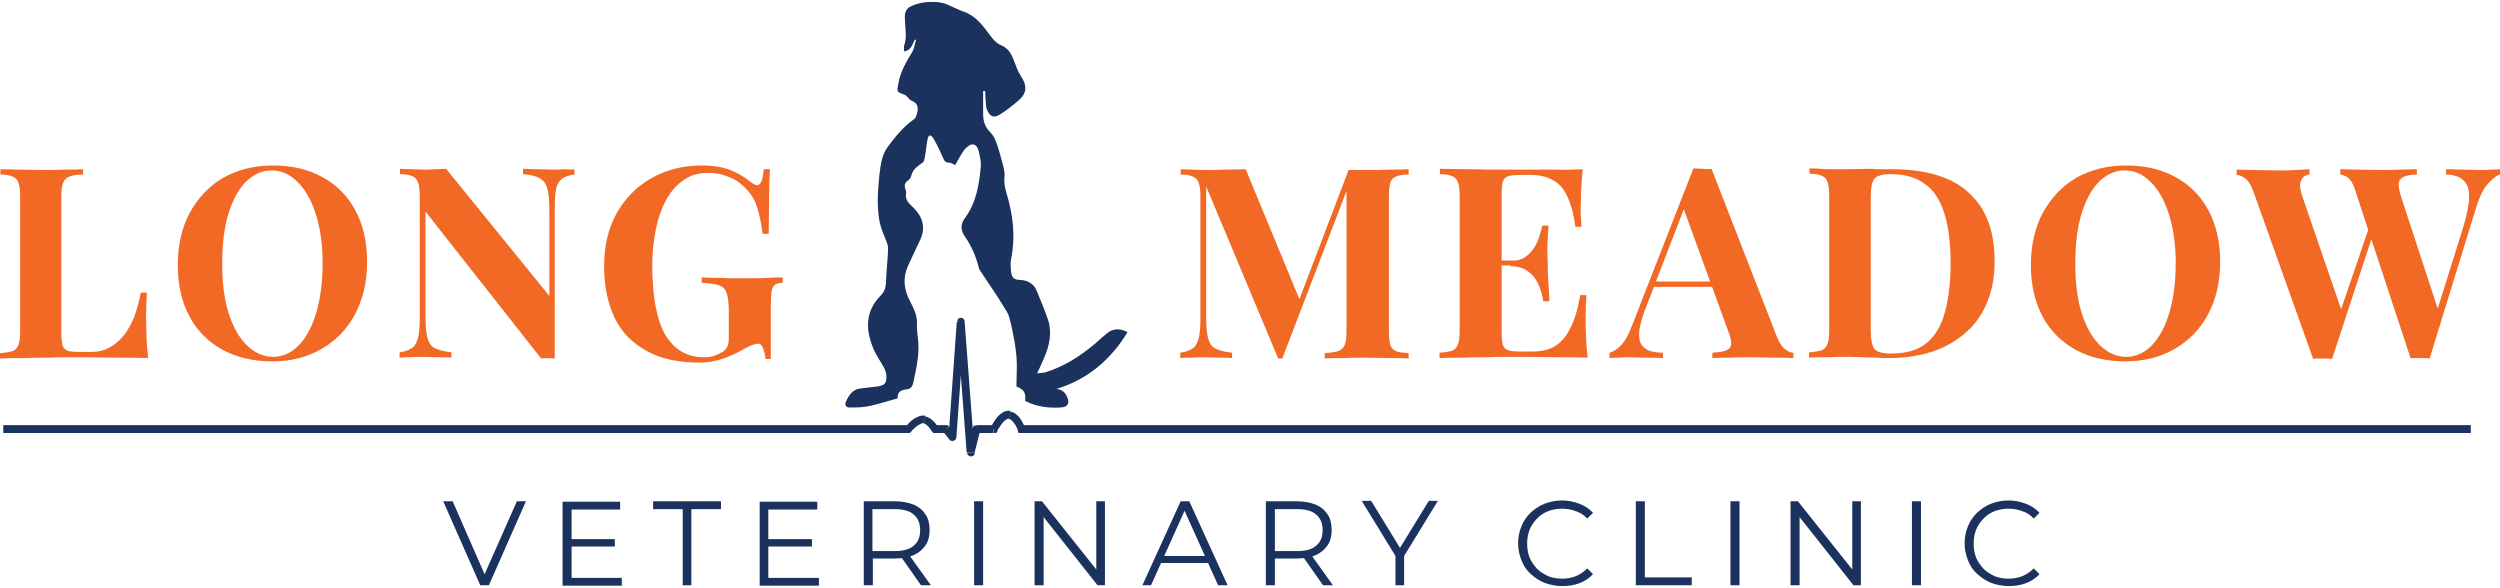
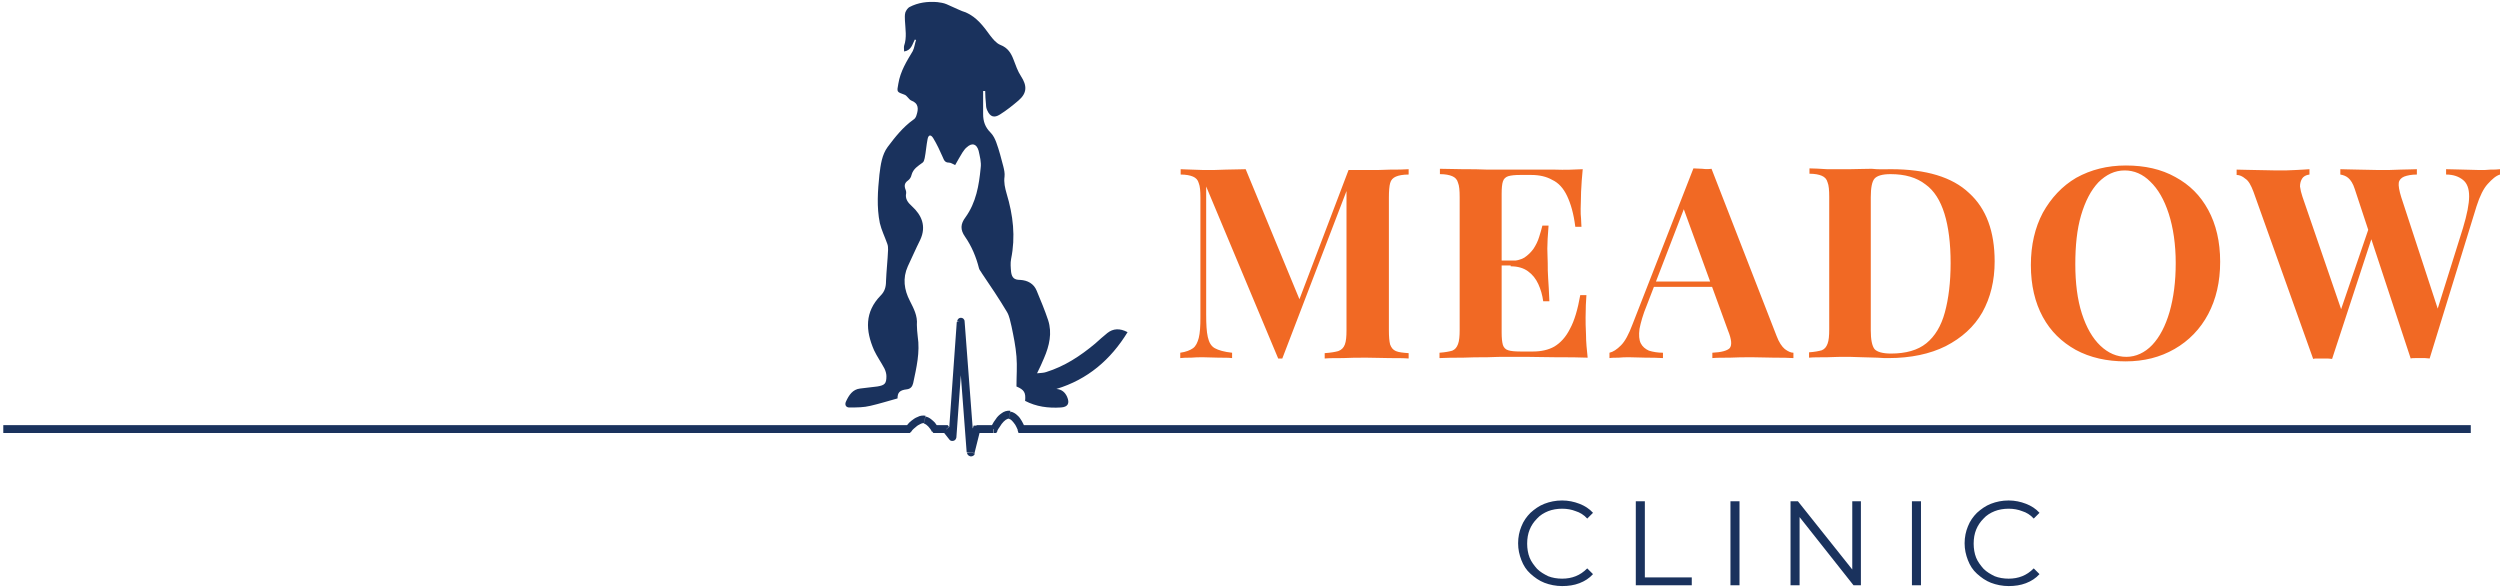
<svg xmlns="http://www.w3.org/2000/svg" width="340" height="80" viewBox="0 0 340 80" fill="none">
  <g clip-path="url(#clip0_7_122)">
-     <path d="M65.314 79.594L60.277 68.176H61.564L66.265 78.922H65.537L70.295 68.176H71.526L66.489 79.594H65.314ZM77.57 73.325H83.615V74.333H77.57V73.325ZM77.682 78.586H84.566V79.65H76.507V68.232H84.342V69.296H77.738V78.586H77.682ZM92.849 79.594V69.24H88.82V68.176H98.054V69.24H94.025V79.594H92.849ZM104.379 73.325H110.423V74.333H104.379V73.325ZM104.491 78.586H111.374V79.65H103.315V68.232H111.151V69.296H104.491V78.586ZM117.475 79.594V68.176H121.728C122.68 68.176 123.519 68.344 124.247 68.624C124.919 68.904 125.478 69.352 125.87 69.967C126.262 70.527 126.43 71.254 126.43 72.094C126.43 72.877 126.262 73.605 125.87 74.165C125.478 74.724 124.974 75.172 124.247 75.508C123.575 75.788 122.736 75.956 121.728 75.956H118.147L118.706 75.396V79.594H117.475ZM125.254 79.594L122.344 75.452H123.631L126.598 79.594H125.254ZM118.65 75.508L118.091 74.948H121.672C122.792 74.948 123.687 74.724 124.247 74.221C124.863 73.717 125.142 73.045 125.142 72.094C125.142 71.198 124.863 70.471 124.247 69.967C123.687 69.463 122.792 69.24 121.672 69.24H118.091L118.65 68.68V75.508ZM132.474 68.176H133.705V79.594H132.474V68.176ZM140.701 79.594V68.176H141.709L149.6 78.082H149.096V68.176H150.272V79.594H149.264L141.429 69.687H141.933V79.594H140.701ZM155.365 79.594L160.57 68.176H161.745L166.95 79.594H165.663L160.849 68.904H161.353L156.54 79.594H155.365ZM157.435 76.571L157.771 75.62H164.431L164.767 76.571H157.435ZM172.155 79.594V68.176H176.408C177.36 68.176 178.199 68.344 178.927 68.624C179.598 68.904 180.158 69.352 180.55 69.967C180.942 70.527 181.109 71.254 181.109 72.094C181.109 72.877 180.942 73.605 180.55 74.165C180.158 74.724 179.654 75.172 178.927 75.508C178.255 75.788 177.416 75.956 176.408 75.956H172.826L173.386 75.396V79.594H172.155ZM179.934 79.594L177.024 75.452H178.311L181.277 79.594H179.934ZM173.386 75.508L172.826 74.948H176.408C177.528 74.948 178.423 74.724 178.983 74.221C179.598 73.717 179.878 73.045 179.878 72.094C179.878 71.198 179.598 70.471 178.983 69.967C178.423 69.463 177.528 69.24 176.408 69.24H172.826L173.386 68.68V75.508ZM189.784 79.594V75.34L190.064 76.068L185.195 68.12H186.482L190.736 75.06H190.064L194.318 68.12H195.549L190.68 76.068L190.96 75.34V79.594H189.784Z" fill="#1A325D" />
    <path d="M212.451 79.705C211.612 79.705 210.772 79.537 210.044 79.258C209.317 78.978 208.701 78.53 208.142 78.026C207.582 77.523 207.19 76.907 206.91 76.18C206.63 75.452 206.463 74.724 206.463 73.885C206.463 73.045 206.63 72.262 206.91 71.59C207.19 70.863 207.638 70.247 208.142 69.743C208.701 69.24 209.317 68.792 210.044 68.512C210.772 68.232 211.556 68.064 212.451 68.064C213.291 68.064 214.074 68.232 214.802 68.512C215.529 68.792 216.145 69.184 216.649 69.743L215.865 70.527C215.417 70.023 214.858 69.687 214.298 69.519C213.738 69.296 213.123 69.184 212.451 69.184C211.779 69.184 211.108 69.296 210.548 69.519C209.988 69.743 209.429 70.079 209.037 70.527C208.589 70.975 208.254 71.478 208.03 72.038C207.806 72.598 207.694 73.213 207.694 73.941C207.694 74.612 207.806 75.284 208.03 75.844C208.254 76.403 208.645 76.907 209.037 77.355C209.485 77.803 209.988 78.082 210.548 78.362C211.108 78.586 211.779 78.698 212.451 78.698C213.123 78.698 213.738 78.586 214.298 78.362C214.858 78.138 215.361 77.803 215.865 77.299L216.649 78.082C216.145 78.642 215.529 79.034 214.802 79.314C214.074 79.594 213.291 79.705 212.451 79.705ZM222.469 79.594V68.176H223.7V78.53H230.081V79.594H222.469ZM235.342 68.176H236.573V79.594H235.342V68.176ZM243.513 79.594V68.176H244.52L252.412 78.082H251.908V68.176H253.083V79.594H252.076L244.24 69.687H244.744V79.594H243.513ZM260.023 68.176H261.254V79.594H260.023V68.176ZM273.175 79.705C272.336 79.705 271.496 79.537 270.769 79.258C270.041 78.978 269.426 78.53 268.866 78.026C268.306 77.523 267.914 76.907 267.635 76.18C267.355 75.452 267.187 74.724 267.187 73.885C267.187 73.045 267.355 72.262 267.635 71.59C267.914 70.863 268.362 70.247 268.866 69.743C269.426 69.24 270.041 68.792 270.769 68.512C271.496 68.232 272.28 68.064 273.175 68.064C274.015 68.064 274.798 68.232 275.526 68.512C276.253 68.792 276.869 69.184 277.373 69.743L276.589 70.527C276.142 70.023 275.582 69.687 275.022 69.519C274.463 69.296 273.847 69.184 273.175 69.184C272.504 69.184 271.832 69.296 271.272 69.519C270.713 69.743 270.153 70.079 269.761 70.527C269.314 70.975 268.978 71.478 268.754 72.038C268.53 72.598 268.418 73.213 268.418 73.941C268.418 74.612 268.53 75.284 268.754 75.844C268.978 76.403 269.37 76.907 269.761 77.355C270.209 77.803 270.713 78.082 271.272 78.362C271.832 78.586 272.504 78.698 273.175 78.698C273.847 78.698 274.463 78.586 275.022 78.362C275.582 78.138 276.086 77.803 276.589 77.299L277.373 78.082C276.869 78.642 276.253 79.034 275.526 79.314C274.798 79.594 274.015 79.705 273.175 79.705Z" fill="#1A325D" />
    <path d="M138.239 52.561C139.302 53.009 139.526 53.401 139.414 54.52C140.925 55.304 142.548 55.528 144.283 55.416C145.235 55.36 145.514 54.856 145.123 53.961C144.843 53.345 144.395 52.953 143.667 52.897C147.921 51.61 151.055 48.923 153.35 45.174C152.286 44.614 151.391 44.67 150.607 45.286C150.048 45.733 149.488 46.237 148.928 46.741C146.914 48.42 144.787 49.819 142.268 50.603C141.933 50.715 141.597 50.715 141.037 50.77C141.429 49.987 141.709 49.371 141.988 48.7C142.716 47.021 143.108 45.286 142.548 43.551C142.1 42.208 141.541 40.864 140.981 39.521C140.589 38.57 139.75 38.122 138.742 38.066C137.959 38.066 137.623 37.786 137.511 37.003C137.455 36.387 137.399 35.771 137.511 35.212C138.127 32.189 137.791 29.279 136.895 26.313C136.672 25.529 136.504 24.802 136.616 24.018C136.672 23.57 136.56 23.067 136.448 22.619C136.168 21.556 135.888 20.436 135.496 19.373C135.328 18.925 135.105 18.422 134.713 18.03C133.985 17.302 133.705 16.519 133.705 15.511V12.377H133.985C133.985 12.993 134.041 13.608 134.097 14.224C134.097 14.504 134.153 14.784 134.265 15.008C134.657 15.903 135.216 16.071 136 15.567C136.895 15.008 137.735 14.336 138.519 13.664C139.694 12.657 139.694 11.649 138.854 10.362C138.407 9.691 138.127 8.851 137.847 8.124C137.511 7.228 137.063 6.5 136.056 6.109C135.496 5.885 135.049 5.325 134.657 4.821C133.761 3.59 132.866 2.359 131.355 1.687C131.019 1.575 130.683 1.463 130.347 1.296C129.788 1.072 129.284 0.792 128.724 0.568C128.333 0.4 127.885 0.344 127.493 0.288C126.15 0.176 124.863 0.344 123.687 0.96C123.463 1.072 123.24 1.407 123.128 1.687C123.016 2.079 123.072 2.471 123.072 2.807C123.128 3.926 123.351 5.101 122.96 6.221C122.904 6.445 122.96 6.668 122.96 7.004C123.967 6.836 124.079 5.997 124.415 5.381C124.471 5.381 124.527 5.437 124.583 5.437C124.415 5.941 124.359 6.5 124.135 6.948C123.295 8.347 122.456 9.691 122.176 11.37C121.952 12.545 121.952 12.489 123.016 12.881C123.351 12.993 123.575 13.496 123.911 13.664C124.974 14.056 124.919 14.84 124.639 15.679C124.583 15.903 124.415 16.183 124.191 16.295C122.792 17.302 121.728 18.645 120.721 19.989C119.937 21.052 119.77 22.395 119.602 23.738C119.378 25.921 119.21 28.16 119.658 30.343C119.881 31.294 120.329 32.189 120.665 33.141C120.777 33.421 120.777 33.7 120.777 33.98C120.721 35.38 120.553 36.835 120.497 38.234C120.497 39.017 120.329 39.633 119.77 40.193C117.587 42.431 117.699 44.95 118.874 47.636C119.266 48.476 119.826 49.259 120.273 50.099C120.441 50.435 120.553 50.826 120.553 51.162C120.553 52.17 120.329 52.394 119.322 52.561C118.538 52.673 117.755 52.729 116.971 52.841C115.964 52.953 115.46 53.737 115.068 54.576C114.844 55.024 115.012 55.472 115.628 55.416C116.523 55.416 117.475 55.416 118.37 55.192C119.602 54.912 120.833 54.52 122.064 54.184C122.064 53.401 122.344 53.065 123.295 52.953C123.855 52.897 124.079 52.561 124.191 52.114C124.639 49.987 125.142 47.916 124.807 45.733C124.751 45.23 124.695 44.67 124.695 44.166C124.807 42.935 124.247 41.928 123.743 40.92C122.96 39.409 122.736 37.842 123.463 36.219C124.023 35.044 124.527 33.868 125.142 32.637C126.038 30.734 125.31 29.223 124.023 28.048C123.463 27.544 123.072 27.04 123.239 26.257C123.239 26.145 123.24 25.977 123.184 25.865C122.96 25.305 122.96 24.914 123.519 24.522C123.743 24.354 123.911 24.074 123.967 23.794C124.191 22.955 124.863 22.563 125.478 22.115C125.646 22.003 125.702 21.724 125.758 21.5C125.926 20.66 125.982 19.765 126.15 18.925C126.262 18.31 126.598 18.254 126.933 18.813C127.437 19.653 127.829 20.492 128.221 21.388C128.388 21.779 128.5 22.115 129.06 22.115C129.34 22.115 129.62 22.339 129.9 22.451C130.235 21.835 130.571 21.276 130.907 20.716C131.075 20.492 131.243 20.212 131.467 20.044C132.194 19.373 132.81 19.541 133.09 20.492C133.258 21.276 133.481 22.059 133.37 22.843C133.146 25.194 132.754 27.544 131.299 29.559C130.627 30.454 130.571 31.238 131.243 32.189C132.138 33.477 132.754 34.932 133.146 36.499C133.202 36.723 133.426 36.947 133.537 37.17C134.713 38.905 135.888 40.64 136.951 42.431C137.287 42.991 137.399 43.719 137.567 44.39C137.847 45.733 138.127 47.077 138.239 48.476C138.351 49.819 138.239 51.162 138.239 52.561Z" fill="#1A325D" />
-     <path d="M11.305 23.011V23.738C10.466 23.738 9.85 23.85 9.402 24.018C9.011 24.186 8.731 24.466 8.563 24.914C8.395 25.305 8.339 25.977 8.339 26.872V45.286C8.339 46.013 8.395 46.573 8.507 46.965C8.619 47.3 8.843 47.58 9.179 47.692C9.514 47.804 10.018 47.86 10.69 47.86H12.481C13.32 47.86 14.104 47.692 14.831 47.3C15.559 46.909 16.23 46.349 16.79 45.678C17.35 44.95 17.854 44.11 18.245 43.103C18.637 42.096 18.917 41.032 19.141 39.801H19.98C19.924 40.64 19.868 41.704 19.868 42.991C19.868 43.551 19.868 44.334 19.924 45.398C19.924 46.461 20.036 47.58 20.148 48.7C18.917 48.644 17.518 48.644 15.951 48.644C14.383 48.644 13.04 48.588 11.809 48.588H9.458C8.507 48.588 7.5 48.588 6.436 48.644C5.373 48.644 4.253 48.644 3.134 48.7C2.015 48.7 0.951 48.7 0 48.756V48.028C0.784 47.972 1.343 47.86 1.735 47.748C2.127 47.58 2.351 47.3 2.519 46.853C2.686 46.405 2.742 45.789 2.742 44.894V26.872C2.742 25.977 2.686 25.305 2.519 24.914C2.407 24.466 2.127 24.186 1.735 24.018C1.343 23.85 0.784 23.738 0.056 23.738V23.011C0.672 23.011 1.455 23.067 2.463 23.067C3.526 23.067 4.589 23.123 5.765 23.123C6.828 23.123 7.891 23.123 8.899 23.067C9.794 23.067 10.634 23.067 11.305 23.011ZM37.106 22.507C39.681 22.507 41.919 23.011 43.822 24.074C45.781 25.137 47.236 26.593 48.3 28.552C49.363 30.51 49.923 32.861 49.923 35.603C49.923 38.346 49.363 40.696 48.3 42.711C47.236 44.726 45.669 46.349 43.71 47.468C41.751 48.588 39.569 49.147 37.05 49.147C34.532 49.147 32.237 48.644 30.278 47.58C28.375 46.517 26.864 45.062 25.801 43.103C24.737 41.144 24.178 38.794 24.178 36.051C24.178 33.309 24.737 30.958 25.801 28.943C26.92 26.928 28.431 25.305 30.334 24.186C32.349 23.067 34.588 22.507 37.106 22.507ZM36.938 23.179C35.595 23.179 34.42 23.738 33.356 24.802C32.349 25.865 31.565 27.376 31.006 29.279C30.446 31.182 30.222 33.421 30.222 35.939C30.222 38.458 30.502 40.752 31.118 42.655C31.733 44.558 32.573 46.013 33.636 47.021C34.7 48.028 35.875 48.532 37.162 48.532C38.449 48.532 39.681 47.972 40.688 46.909C41.696 45.845 42.479 44.334 43.039 42.431C43.598 40.472 43.878 38.29 43.878 35.771C43.878 33.253 43.542 30.958 42.927 29.055C42.311 27.152 41.472 25.697 40.408 24.69C39.401 23.682 38.225 23.179 36.938 23.179ZM78.13 23.011V23.738C77.347 23.85 76.787 24.018 76.395 24.354C76.003 24.634 75.724 25.137 75.612 25.753C75.5 26.425 75.444 27.32 75.444 28.496V48.756C75.164 48.756 74.828 48.7 74.548 48.7C74.268 48.7 73.933 48.7 73.597 48.756L57.87 28.775V42.711C57.87 44.054 57.926 45.062 58.094 45.789C58.262 46.517 58.542 47.021 59.045 47.3C59.549 47.58 60.333 47.804 61.396 47.916V48.644C60.948 48.588 60.333 48.588 59.605 48.588C58.877 48.588 58.15 48.532 57.478 48.532C56.919 48.532 56.359 48.532 55.799 48.588C55.239 48.588 54.736 48.588 54.344 48.644V47.916C55.128 47.804 55.687 47.58 56.079 47.3C56.471 47.021 56.695 46.517 56.862 45.901C57.03 45.23 57.086 44.278 57.086 43.159V26.817C57.086 25.921 57.03 25.25 56.862 24.858C56.751 24.41 56.471 24.13 56.079 23.962C55.687 23.794 55.128 23.682 54.4 23.682V22.955C54.792 22.955 55.295 23.011 55.855 23.011C56.415 23.011 57.03 23.067 57.534 23.067C58.094 23.067 58.654 23.067 59.213 23.011C59.773 23.011 60.221 22.955 60.668 22.955L74.716 40.249V28.887C74.716 27.544 74.66 26.537 74.492 25.865C74.324 25.137 74.044 24.634 73.485 24.298C72.981 23.962 72.254 23.794 71.134 23.682V22.955C71.582 22.955 72.198 23.011 72.925 23.011C73.653 23.011 74.38 23.067 75.052 23.067C75.612 23.067 76.227 23.067 76.731 23.011C77.29 23.067 77.738 23.067 78.13 23.011ZM95.424 22.507C97.047 22.507 98.39 22.731 99.454 23.179C100.517 23.626 101.412 24.186 102.252 24.858C102.532 25.082 102.812 25.194 102.979 25.194C103.427 25.194 103.763 24.466 103.875 23.011H104.714C104.658 23.962 104.602 25.082 104.602 26.481C104.602 27.88 104.546 29.615 104.546 31.798H103.707C103.539 30.343 103.259 29.111 102.923 28.048C102.588 26.984 101.916 26.033 101.021 25.25C100.461 24.69 99.733 24.242 98.838 23.962C97.998 23.626 97.159 23.515 96.263 23.515C94.92 23.515 93.801 23.85 92.849 24.578C91.898 25.25 91.114 26.201 90.499 27.376C89.883 28.552 89.435 29.895 89.156 31.406C88.876 32.861 88.708 34.428 88.708 35.995C88.708 40.361 89.323 43.551 90.499 45.566C91.73 47.58 93.465 48.588 95.704 48.588C96.263 48.588 96.767 48.532 97.215 48.364C97.662 48.196 97.998 48.028 98.278 47.86C98.614 47.636 98.838 47.356 98.95 47.077C99.062 46.797 99.118 46.405 99.118 45.957V42.375C99.118 41.256 99.006 40.416 98.838 39.913C98.67 39.353 98.334 38.961 97.775 38.794C97.215 38.626 96.487 38.514 95.424 38.458V37.73C95.928 37.73 96.543 37.786 97.215 37.786C97.942 37.786 98.67 37.786 99.454 37.842H101.58C102.588 37.842 103.539 37.842 104.379 37.786C105.218 37.73 105.89 37.73 106.449 37.73V38.458C106.002 38.458 105.61 38.57 105.386 38.737C105.162 38.905 104.994 39.185 104.938 39.633C104.882 40.081 104.826 40.752 104.826 41.648V48.812H104.099C104.099 48.42 103.987 47.972 103.819 47.468C103.651 46.965 103.427 46.741 103.035 46.741C102.867 46.741 102.644 46.797 102.364 46.909C102.084 46.965 101.692 47.189 101.077 47.524C100.181 48.028 99.23 48.476 98.222 48.812C97.215 49.147 96.207 49.315 95.088 49.315C92.29 49.315 89.883 48.812 87.98 47.748C86.021 46.685 84.566 45.23 83.615 43.271C82.663 41.312 82.16 38.961 82.16 36.219C82.16 33.477 82.719 31.07 83.839 29.055C84.958 27.04 86.525 25.417 88.484 24.298C90.611 23.067 92.905 22.507 95.424 22.507Z" fill="#F16924" />
    <path d="M191.575 23.011V23.738C190.792 23.738 190.232 23.85 189.84 24.018C189.449 24.186 189.169 24.466 189.057 24.914C188.945 25.305 188.889 25.977 188.889 26.872V44.894C188.889 45.789 188.945 46.405 189.057 46.853C189.225 47.3 189.449 47.58 189.84 47.748C190.232 47.916 190.792 47.972 191.575 48.028V48.756C190.904 48.7 190.064 48.7 189.001 48.7C187.993 48.7 186.93 48.644 185.867 48.644C184.691 48.644 183.628 48.644 182.621 48.7C181.613 48.7 180.774 48.7 180.158 48.756V48.028C180.998 47.972 181.613 47.86 182.005 47.748C182.453 47.58 182.733 47.3 182.9 46.853C183.068 46.405 183.124 45.789 183.124 44.894V25.25H183.404L174.393 48.756H173.834L164.04 25.361V42.767C164.04 44.11 164.095 45.118 164.263 45.845C164.431 46.573 164.711 47.077 165.215 47.356C165.719 47.636 166.502 47.86 167.565 47.972V48.7C167.118 48.644 166.502 48.644 165.774 48.644C165.047 48.644 164.319 48.588 163.648 48.588C163.088 48.588 162.528 48.588 161.969 48.644C161.409 48.644 160.905 48.644 160.514 48.7V47.972C161.297 47.86 161.857 47.636 162.249 47.356C162.64 47.077 162.864 46.573 163.032 45.957C163.2 45.286 163.256 44.334 163.256 43.215V26.872C163.256 25.977 163.2 25.305 163.032 24.914C162.92 24.466 162.64 24.186 162.249 24.018C161.857 23.85 161.297 23.738 160.57 23.738V23.011C160.961 23.011 161.465 23.067 162.025 23.067C162.584 23.067 163.2 23.123 163.704 23.123C164.767 23.123 165.774 23.123 166.726 23.067C167.733 23.067 168.629 23.011 169.412 23.011L177.024 41.424L176.128 42.264L183.404 23.123H185.979C187.042 23.123 188.105 23.123 189.113 23.067C190.008 23.067 190.904 23.067 191.575 23.011ZM215.249 23.011C215.137 24.074 215.081 25.082 215.026 26.089C215.026 27.096 214.97 27.824 214.97 28.384C214.97 28.887 214.97 29.335 215.026 29.783C215.026 30.23 215.081 30.566 215.081 30.846H214.242C214.018 29.055 213.626 27.712 213.123 26.649C212.619 25.585 211.947 24.858 211.108 24.466C210.324 24.018 209.373 23.794 208.254 23.794H206.742C206.015 23.794 205.511 23.85 205.119 23.962C204.784 24.074 204.504 24.298 204.392 24.69C204.28 25.026 204.224 25.585 204.224 26.369V45.23C204.224 45.957 204.28 46.517 204.392 46.909C204.504 47.245 204.728 47.524 205.119 47.636C205.455 47.748 206.015 47.804 206.742 47.804H208.533C209.597 47.804 210.604 47.58 211.388 47.133C212.227 46.629 212.955 45.845 213.514 44.726C214.13 43.607 214.578 42.04 214.914 40.137H215.753C215.697 40.92 215.641 41.928 215.641 43.159C215.641 43.719 215.641 44.502 215.697 45.51C215.697 46.517 215.809 47.58 215.921 48.644C214.69 48.588 213.291 48.588 211.723 48.588C210.156 48.588 208.813 48.532 207.582 48.532H205.231C204.28 48.532 203.272 48.532 202.209 48.588C201.146 48.588 200.026 48.588 198.907 48.644C197.788 48.644 196.724 48.644 195.773 48.7V47.972C196.556 47.916 197.116 47.804 197.508 47.692C197.9 47.524 198.123 47.245 198.291 46.797C198.459 46.349 198.515 45.733 198.515 44.838V26.817C198.515 25.921 198.459 25.25 198.291 24.858C198.179 24.41 197.9 24.13 197.508 23.962C197.116 23.794 196.556 23.682 195.829 23.682V22.955C196.836 22.955 197.9 23.011 198.963 23.011C200.082 23.011 201.202 23.011 202.265 23.067H211.388C212.843 23.123 214.13 23.067 215.249 23.011ZM209.541 35.435V36.107H203.16V35.435H209.541ZM210.604 30.678C210.492 32.078 210.436 33.085 210.436 33.812C210.436 34.54 210.492 35.212 210.492 35.827C210.492 36.443 210.492 37.114 210.548 37.842C210.604 38.57 210.66 39.633 210.716 40.976H209.877C209.765 40.137 209.541 39.353 209.205 38.626C208.869 37.898 208.421 37.338 207.806 36.891C207.19 36.443 206.407 36.219 205.455 36.219V35.491C206.183 35.491 206.798 35.324 207.302 35.044C207.806 34.708 208.198 34.316 208.533 33.868C208.869 33.365 209.149 32.805 209.317 32.245C209.485 31.686 209.653 31.182 209.765 30.678H210.604ZM232.767 22.955L241.61 45.678C241.946 46.573 242.337 47.133 242.729 47.468C243.177 47.804 243.569 47.972 243.905 47.972V48.7C243.177 48.644 242.337 48.644 241.33 48.644C240.379 48.644 239.371 48.588 238.364 48.588C237.244 48.588 236.181 48.588 235.23 48.644C234.222 48.644 233.439 48.644 232.879 48.7V47.972C234.11 47.916 234.894 47.692 235.23 47.356C235.565 46.965 235.509 46.181 235.006 44.95L228.849 28.048L229.521 27.096L223.98 41.48C223.421 42.823 223.141 43.886 222.973 44.726C222.861 45.566 222.917 46.237 223.141 46.685C223.365 47.133 223.756 47.468 224.26 47.692C224.82 47.86 225.435 47.972 226.163 47.972V48.7C225.379 48.644 224.596 48.644 223.868 48.644C223.141 48.644 222.413 48.588 221.63 48.588C221.07 48.588 220.566 48.588 220.119 48.644C219.671 48.644 219.223 48.644 218.887 48.7V47.972C219.391 47.86 219.895 47.524 220.454 46.965C221.014 46.405 221.518 45.454 222.021 44.11L230.305 22.899C230.696 22.899 231.088 22.955 231.536 22.955C231.928 23.011 232.375 23.011 232.767 22.955ZM235.286 38.29V39.017H224.484L224.82 38.29H235.286ZM257.169 23.011C261.926 23.011 265.508 24.074 267.802 26.257C270.153 28.384 271.272 31.518 271.272 35.547C271.272 38.178 270.713 40.472 269.593 42.487C268.474 44.446 266.795 45.957 264.612 47.077C262.486 48.14 259.855 48.7 256.833 48.7C256.441 48.7 255.937 48.7 255.322 48.644C254.706 48.644 254.035 48.588 253.363 48.588C252.691 48.588 252.076 48.532 251.572 48.532C250.509 48.532 249.445 48.532 248.438 48.588C247.43 48.588 246.591 48.588 246.031 48.644V47.916C246.815 47.86 247.374 47.748 247.766 47.636C248.158 47.468 248.382 47.189 248.55 46.741C248.718 46.293 248.774 45.677 248.774 44.782V26.761C248.774 25.865 248.718 25.194 248.55 24.802C248.438 24.354 248.158 24.074 247.766 23.906C247.374 23.738 246.815 23.626 246.087 23.626V22.899C246.703 22.899 247.486 22.955 248.494 23.011H251.572C252.467 23.011 253.419 22.955 254.538 22.955C255.49 23.067 256.441 23.011 257.169 23.011ZM257.113 23.682C255.993 23.682 255.266 23.906 254.93 24.298C254.594 24.69 254.426 25.529 254.426 26.817V44.95C254.426 46.181 254.594 47.021 254.93 47.468C255.266 47.86 256.049 48.084 257.169 48.084C259.184 48.084 260.807 47.636 261.982 46.685C263.157 45.733 263.997 44.334 264.5 42.487C265.004 40.64 265.284 38.402 265.284 35.771C265.284 33.141 265.004 30.846 264.444 29.055C263.885 27.264 263.045 25.921 261.87 25.082C260.639 24.13 259.072 23.682 257.113 23.682ZM289.126 22.507C291.7 22.507 293.939 23.011 295.842 24.074C297.801 25.137 299.256 26.593 300.319 28.552C301.383 30.51 301.942 32.861 301.942 35.603C301.942 38.346 301.383 40.696 300.319 42.711C299.256 44.726 297.689 46.349 295.73 47.468C293.771 48.588 291.588 49.147 289.07 49.147C286.551 49.147 284.257 48.644 282.298 47.58C280.395 46.517 278.884 45.062 277.821 43.103C276.757 41.144 276.198 38.794 276.198 36.051C276.198 33.309 276.757 30.958 277.821 28.943C278.94 26.928 280.451 25.305 282.354 24.186C284.369 23.067 286.607 22.507 289.126 22.507ZM288.958 23.179C287.615 23.179 286.439 23.738 285.376 24.802C284.369 25.865 283.585 27.376 283.026 29.279C282.466 31.182 282.242 33.421 282.242 35.939C282.242 38.458 282.522 40.752 283.137 42.655C283.753 44.558 284.593 46.013 285.656 47.021C286.719 48.028 287.895 48.532 289.182 48.532C290.469 48.532 291.7 47.972 292.708 46.909C293.715 45.845 294.499 44.334 295.058 42.431C295.618 40.472 295.898 38.29 295.898 35.771C295.898 33.253 295.562 30.958 294.947 29.055C294.331 27.152 293.491 25.697 292.428 24.69C291.421 23.682 290.245 23.179 288.958 23.179ZM340 23.011V23.738C339.44 23.906 338.937 24.354 338.321 25.026C337.761 25.641 337.258 26.649 336.81 28.048L330.43 48.756C330.262 48.756 330.038 48.7 329.814 48.7H328.471C328.247 48.7 328.023 48.7 327.855 48.756L320.244 25.697C320.02 24.97 319.684 24.466 319.348 24.186C319.012 23.906 318.621 23.794 318.285 23.738V23.011C318.956 23.011 319.74 23.067 320.691 23.067C321.643 23.067 322.538 23.123 323.49 23.123C324.553 23.123 325.56 23.123 326.456 23.067C327.407 23.067 328.135 23.011 328.695 23.011V23.738C327.967 23.738 327.407 23.85 326.96 24.018C326.568 24.186 326.288 24.466 326.232 24.858C326.176 25.25 326.288 25.921 326.568 26.817L331.717 42.543L330.877 44.054L334.963 31.014C335.523 29.167 335.802 27.712 335.802 26.705C335.802 25.641 335.523 24.914 334.963 24.466C334.403 24.018 333.676 23.738 332.668 23.738V23.011C333.508 23.011 334.291 23.067 335.019 23.067C335.746 23.067 336.474 23.123 337.202 23.123C337.761 23.123 338.265 23.123 338.713 23.067C339.216 23.067 339.608 23.067 340 23.011ZM314.087 23.011V23.738C313.584 23.794 313.248 24.018 313.08 24.298C312.912 24.578 312.8 24.914 312.8 25.361C312.856 25.809 312.968 26.257 313.136 26.761L318.677 42.879L317.669 44.166L322.314 30.566L322.818 31.574L317.165 48.812C316.998 48.812 316.774 48.756 316.55 48.756H315.207C314.983 48.756 314.759 48.756 314.591 48.812L306.476 26.089C306.14 25.194 305.804 24.578 305.356 24.298C304.965 23.962 304.573 23.794 304.181 23.794V23.067C304.909 23.067 305.748 23.123 306.756 23.123C307.763 23.123 308.714 23.179 309.61 23.179C310.561 23.179 311.457 23.179 312.184 23.123C312.968 23.067 313.584 23.067 314.087 23.011Z" fill="#F16924" />
    <path d="M138.91 58.382L138.407 58.55L138.519 58.886H138.91V58.382ZM123.519 58.382V58.886H123.743L123.911 58.718L123.519 58.382ZM130.683 43.775L131.187 43.719C131.187 43.439 130.963 43.215 130.683 43.215C130.403 43.215 130.179 43.439 130.179 43.719L130.683 43.775ZM132.026 61.516L131.523 61.572C131.523 61.852 131.746 62.02 132.026 62.076C132.306 62.076 132.53 61.908 132.586 61.684L132.026 61.516ZM129.508 59.445L129.116 59.781C129.228 59.949 129.452 60.005 129.676 59.949C129.9 59.893 130.012 59.725 130.067 59.501L129.508 59.445ZM128.668 58.382L129.06 58.046L128.892 57.822H128.612V58.382H128.668ZM127.213 58.382L126.765 58.662L126.933 58.886H127.213V58.382ZM135.16 58.382V58.886H135.496L135.664 58.606L135.16 58.382ZM132.81 58.382V57.878H132.418L132.306 58.27L132.81 58.382ZM138.91 58.886H336.026V57.822H138.91V58.886ZM0.448 58.886H123.519V57.822H0.448V58.886ZM130.123 43.775L131.467 61.516L132.53 61.46L131.187 43.719L130.123 43.775ZM130.067 59.501L131.187 43.831L130.123 43.775L129.004 59.445L130.067 59.501ZM128.277 58.718L129.116 59.781L129.956 59.11L129.116 58.046L128.277 58.718ZM127.213 58.886H128.668V57.822H127.213V58.886ZM123.519 58.382L123.911 58.718L123.967 58.662C124.023 58.606 124.023 58.55 124.079 58.494C124.191 58.382 124.359 58.214 124.583 58.046C124.751 57.878 124.974 57.766 125.198 57.654C125.422 57.542 125.534 57.542 125.646 57.542L125.87 56.535C125.478 56.479 125.086 56.535 124.807 56.703C124.471 56.815 124.191 57.039 123.967 57.207C123.743 57.375 123.519 57.598 123.407 57.766L123.239 57.934L123.184 57.99C123.146 58.028 123.258 58.158 123.519 58.382ZM125.646 57.598C125.702 57.598 125.814 57.654 125.982 57.766C126.094 57.878 126.262 57.99 126.374 58.158C126.486 58.27 126.598 58.438 126.653 58.55C126.709 58.606 126.709 58.662 126.709 58.662V58.718L127.157 58.438L127.605 58.158V58.102C127.605 58.046 127.549 57.99 127.493 57.934C127.381 57.822 127.269 57.654 127.157 57.486C126.989 57.319 126.821 57.151 126.598 56.983C126.374 56.815 126.15 56.703 125.87 56.647L125.646 57.598ZM137.231 56.983C137.343 56.983 137.455 57.039 137.623 57.207C137.791 57.375 137.903 57.542 138.071 57.766C138.183 57.99 138.295 58.158 138.351 58.326C138.407 58.382 138.407 58.494 138.407 58.494V58.55L138.91 58.382L139.414 58.214V58.158C139.414 58.102 139.358 58.046 139.302 57.934C139.246 57.766 139.078 57.486 138.966 57.263C138.798 56.983 138.63 56.703 138.351 56.479C138.127 56.255 137.791 56.031 137.399 55.975L137.231 56.983ZM135.16 58.382L135.608 58.606C135.608 58.606 135.608 58.55 135.664 58.55C135.664 58.494 135.72 58.438 135.776 58.326C135.888 58.158 136.056 57.934 136.224 57.654C136.392 57.431 136.616 57.207 136.784 57.095C136.951 56.983 137.119 56.927 137.231 56.927L137.399 55.864C136.951 55.807 136.504 55.975 136.224 56.199C135.888 56.423 135.608 56.703 135.44 56.983C135.216 57.263 135.049 57.542 134.937 57.766C134.881 57.878 134.825 57.934 134.769 58.046C134.769 58.102 134.713 58.102 134.713 58.102C134.675 58.139 134.825 58.233 135.16 58.382ZM132.53 61.628L133.314 58.494L132.306 58.214L131.523 61.348L132.53 61.628ZM132.81 58.886H135.105V57.822H132.81V58.886Z" fill="#1A325D" />
  </g>
  <defs>
    <clipPath id="clip0_7_122">
      <rect width="340" height="79.451" fill="white" transform="translate(0 0.255)" />
    </clipPath>
  </defs>
</svg>